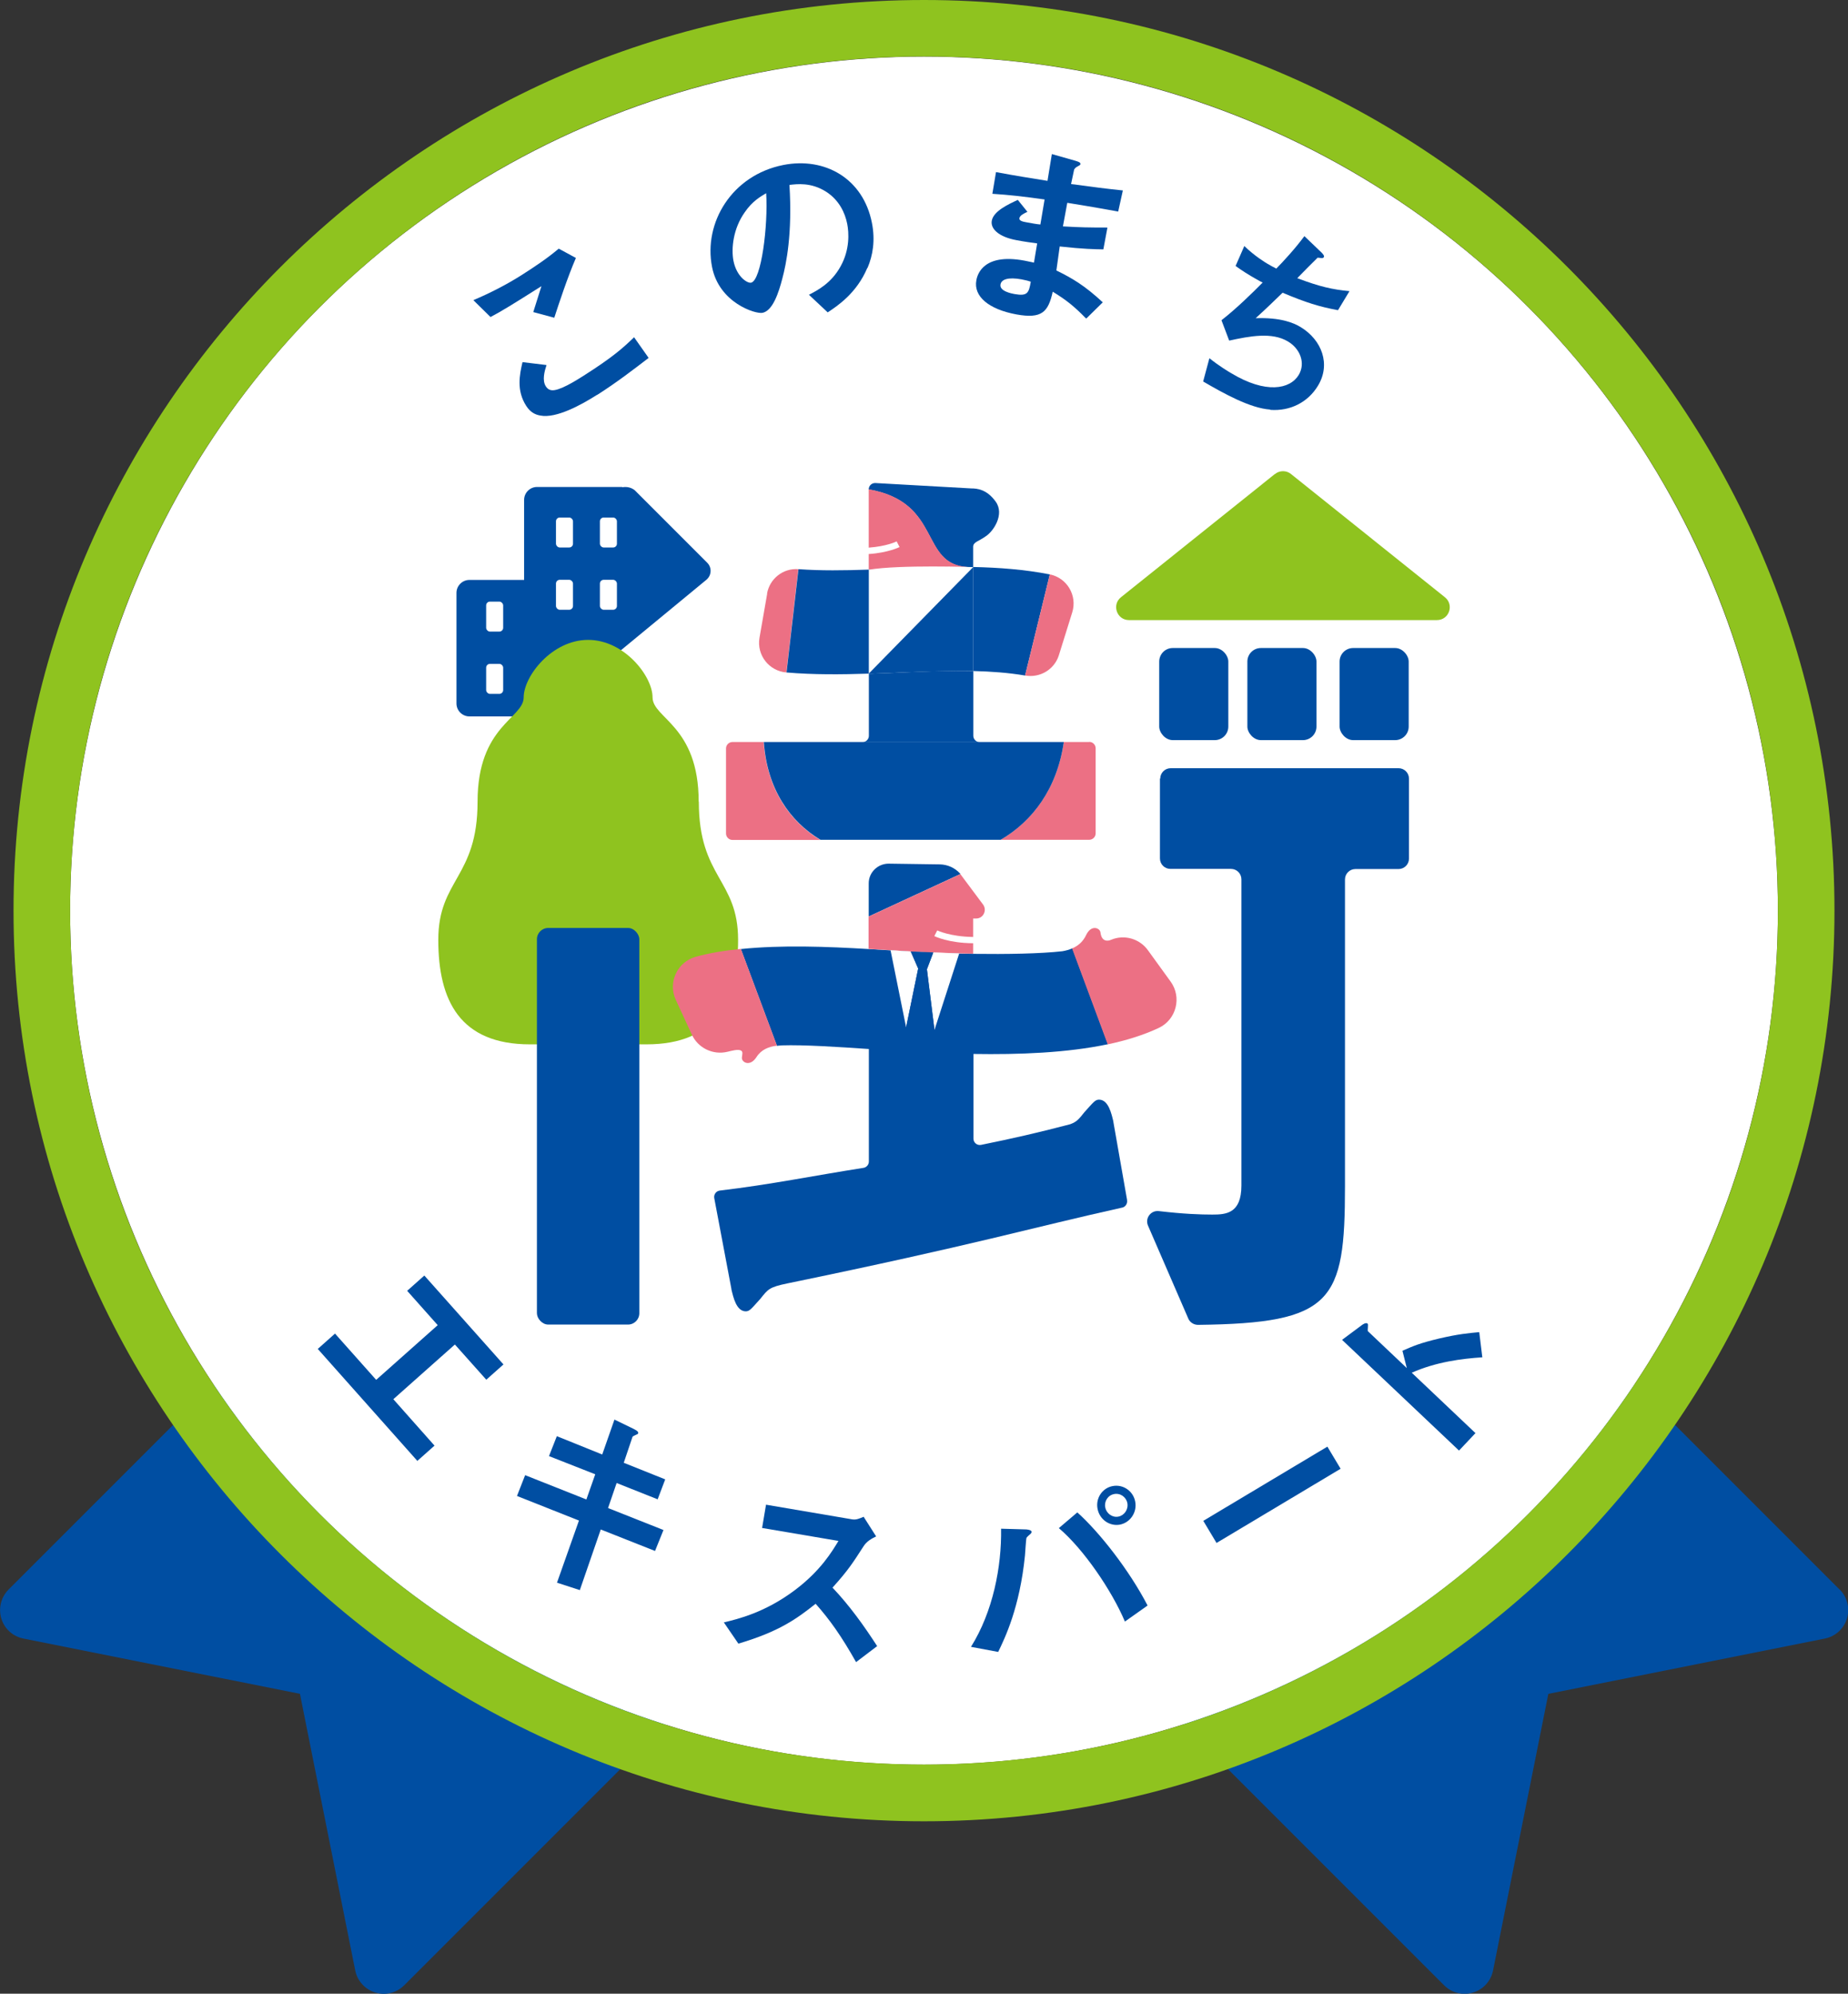
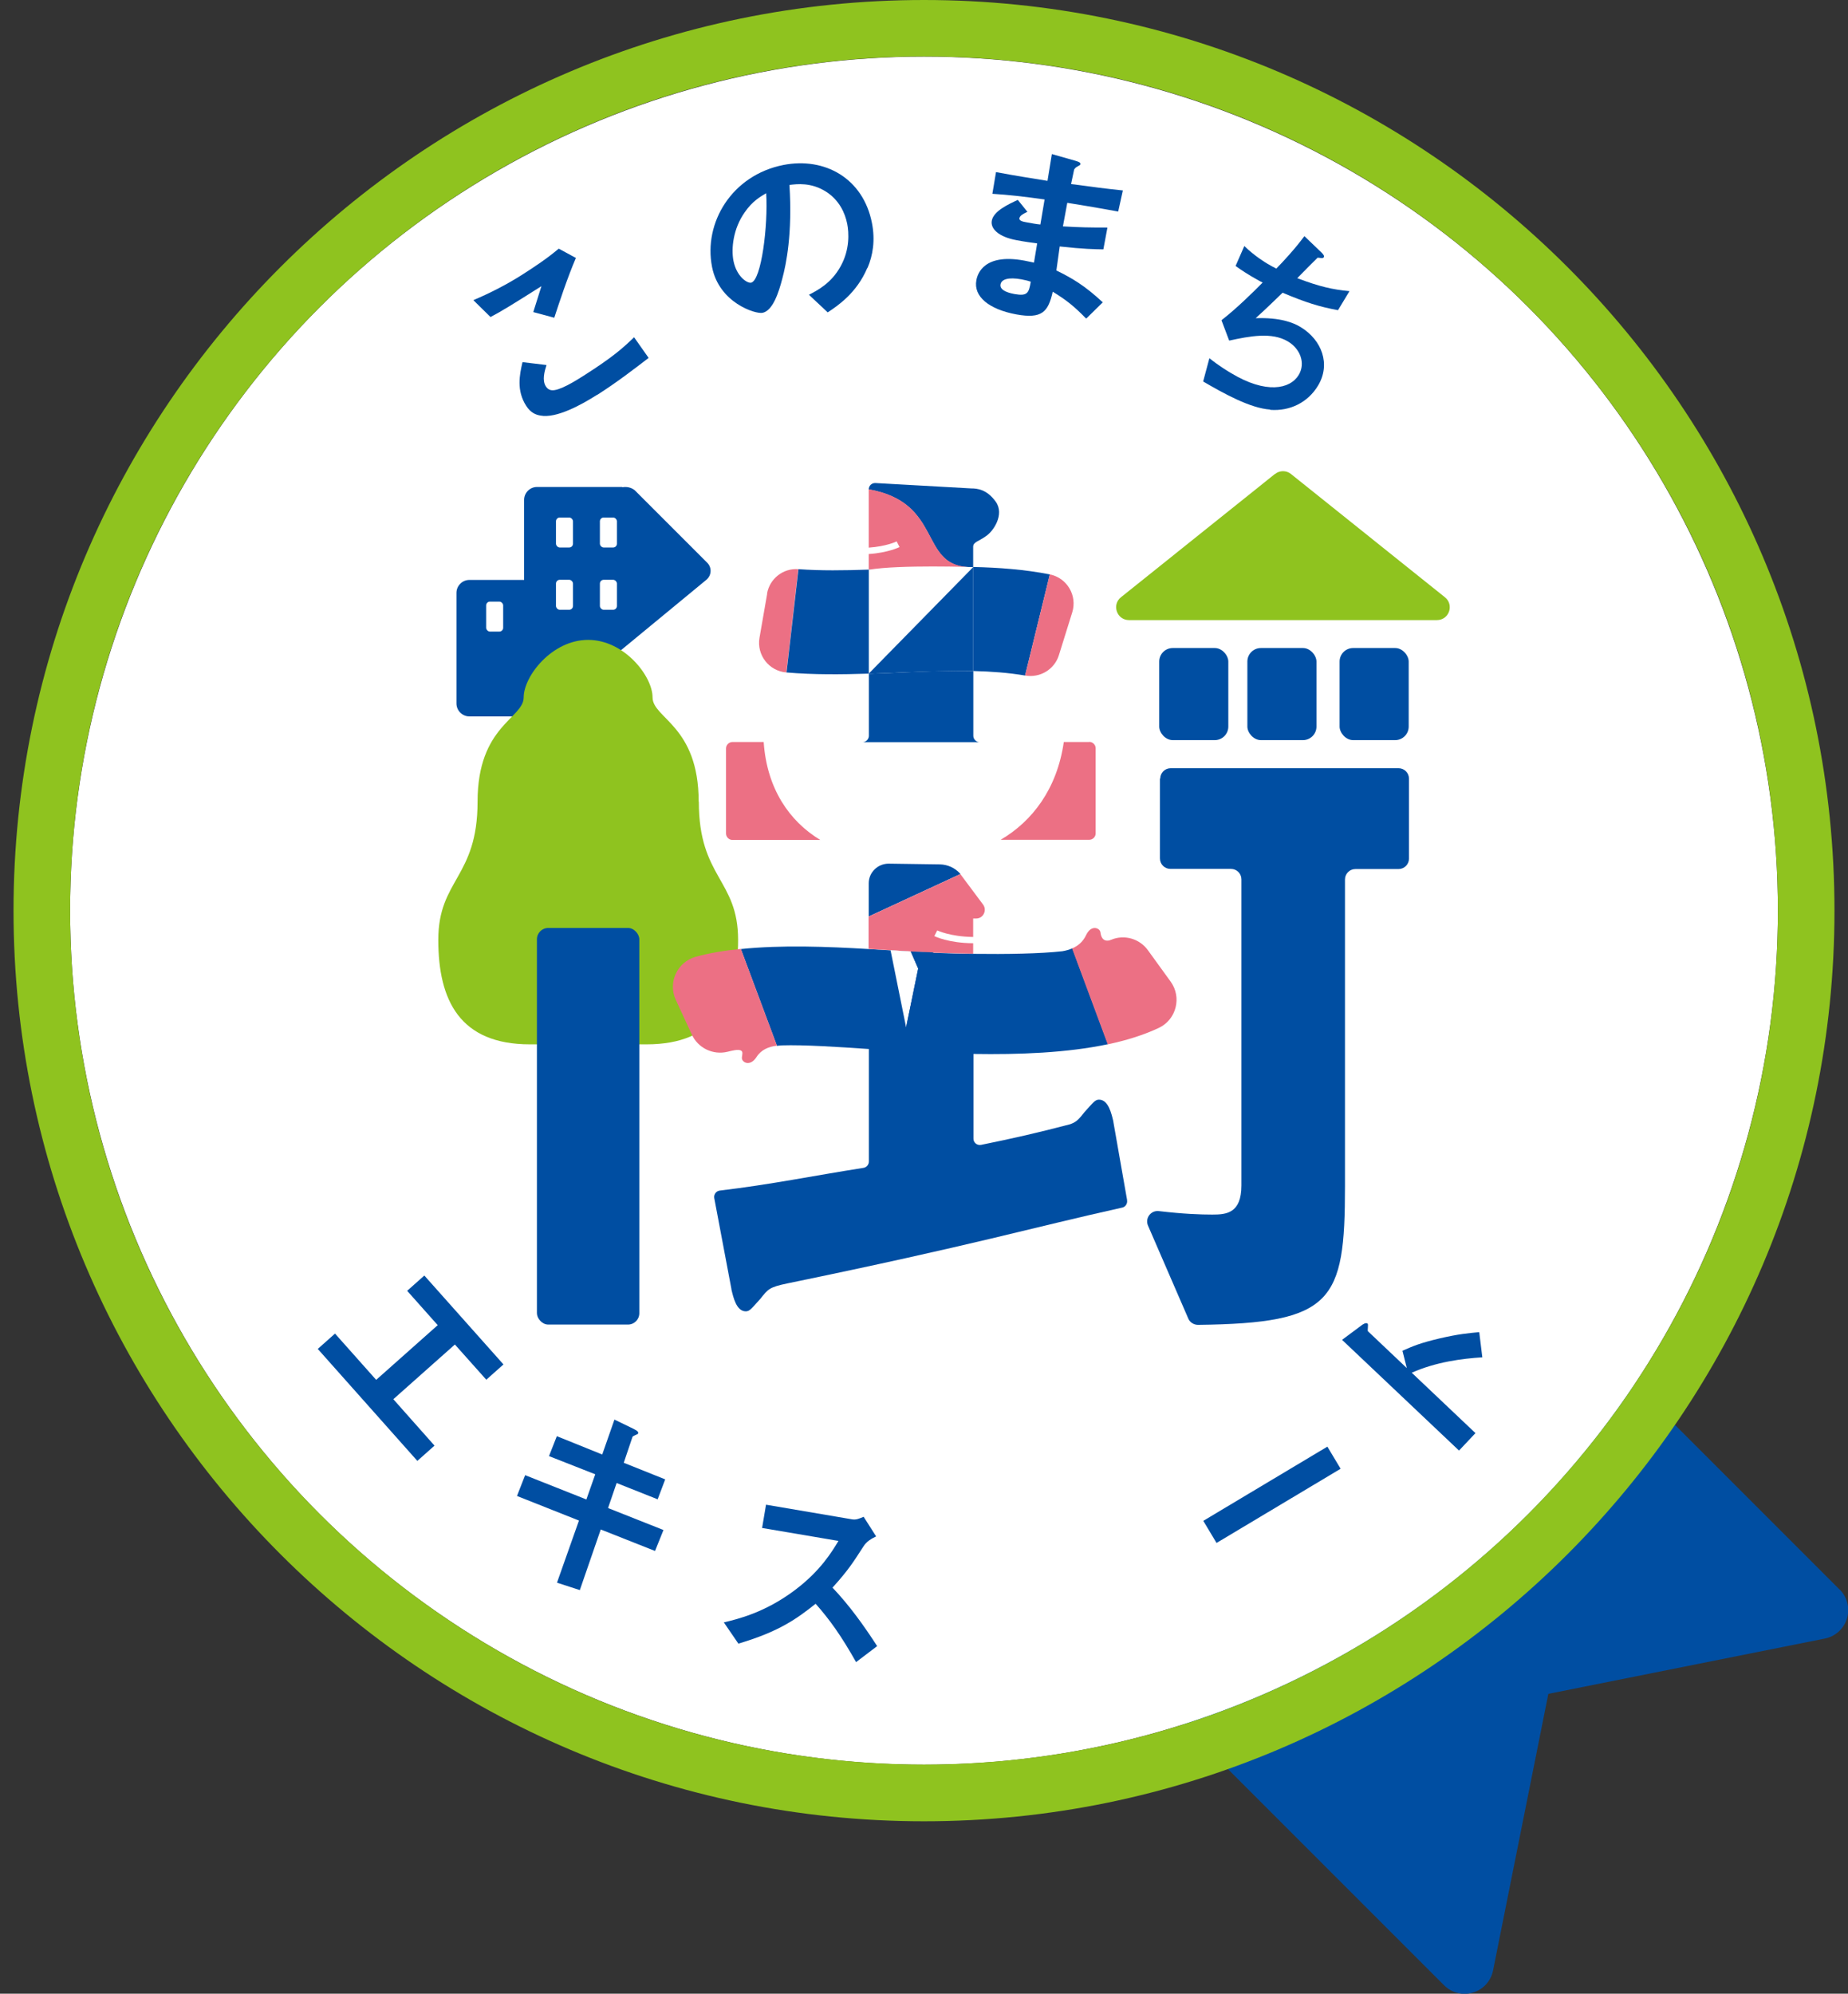
<svg xmlns="http://www.w3.org/2000/svg" id="_レイヤー_2" data-name="レイヤー 2" viewBox="0 0 127.04 137.03">
  <rect x="0" y="0" width="127.04" height="137.03" fill="#333333" stroke="none" />
  <defs>
    <style>
      .cls-1 {
        fill: #fff;
      }

      .cls-2 {
        fill: none;
      }

      .cls-3 {
        fill: #8fc31f;
      }

      .cls-4 {
        fill: #004ea2;
      }

      .cls-5 {
        fill: #ec7084;
      }
    </style>
  </defs>
  <g id="_レイヤー_1-2" data-name="レイヤー 1">
    <g>
      <g>
-         <path class="cls-4" d="M34.12,78.54c-.39-.39-.9-.59-1.41-.59s-1.02.2-1.41.59L.59,109.25c-.52.52-.71,1.29-.5,1.99.21.71.8,1.24,1.52,1.38l19.01,3.8,3.8,19.01c.14.72.68,1.31,1.38,1.52.19.06.39.09.58.09.52,0,1.03-.21,1.41-.59l30.71-30.71c.38-.38.59-.88.59-1.41s-.21-1.04-.59-1.41l-24.37-24.37Z" />
        <path class="cls-4" d="M126.46,109.25l-30.71-30.71c-.38-.38-.88-.59-1.41-.59s-1.04.21-1.41.59l-24.37,24.37c-.78.78-.78,2.05,0,2.83l30.71,30.71c.38.38.89.59,1.41.59.19,0,.39-.03.58-.09.71-.21,1.24-.8,1.38-1.52l3.8-19.01,19.01-3.8c.72-.14,1.31-.68,1.52-1.38.21-.71.02-1.47-.5-1.99Z" />
      </g>
      <g>
        <circle class="cls-1" cx="63.52" cy="62.59" r="58.7" />
        <path class="cls-3" d="M63.52,3.88c32.42,0,58.7,26.28,58.7,58.7s-26.28,58.7-58.7,58.7S4.82,95.01,4.82,62.59,31.1,3.88,63.52,3.88M63.52,0C29.01,0,.93,28.08.93,62.59s28.08,62.59,62.59,62.59,62.59-28.08,62.59-62.59S98.03,0,63.52,0h0Z" />
      </g>
      <g>
        <path class="cls-4" d="M38.11,21.84l-1.45-.39.56-1.78c-1.96,1.24-2.77,1.74-3.5,2.12l-1.18-1.16c1.16-.49,2.29-1.07,3.36-1.75.86-.55,1.72-1.12,2.51-1.79l1.18.64c-.59,1.37-1.17,3.14-1.48,4.09ZM41.04,27.14c-1.05.67-2.8,1.64-3.9,1.42-.29-.05-.66-.18-.97-.67-.67-1.05-.46-2.11-.25-3l1.65.2c-.14.43-.31,1.05-.05,1.46.14.22.3.26.4.27.51.07,1.67-.66,2.19-.99,2.03-1.29,2.71-1.91,3.48-2.65l1,1.42c-.98.75-2.18,1.68-3.55,2.55Z" />
        <path class="cls-4" d="M59.62,18.42c-.73,1.73-2.04,2.6-2.72,3.05l-1.29-1.21c.58-.3,1.54-.79,2.18-1.96.64-1.15.57-2.32.45-2.92-.15-.75-.55-1.63-1.46-2.21-1.03-.65-2-.52-2.51-.46.21,3.35-.22,5.43-.49,6.44-.24.93-.65,2.21-1.36,2.35-.49.1-2.99-.69-3.47-3.15-.6-3.04,1.36-6.31,4.9-7.01,2.85-.56,5.49.92,6.09,3.98.24,1.21.06,2.24-.3,3.09ZM51.19,14.6c-.79,1.12-.93,2.48-.77,3.32.22,1.11.96,1.56,1.21,1.51.71-.14,1.18-3.96,1.04-6.15-.37.22-.95.54-1.48,1.32Z" />
        <path class="cls-4" d="M74.64,21.87c-.78-.8-1.32-1.24-2.27-1.82-.31,1.39-.74,1.88-2.5,1.56-1.9-.35-2.96-1.24-2.75-2.35.07-.4.5-1.97,3.58-1.29l.38.08.22-1.32c-.25-.03-1.01-.14-1.41-.22-1.26-.23-1.81-.8-1.71-1.34.12-.67,1.18-1.15,1.79-1.43l.66.82c-.28.13-.51.25-.55.43-.04.19.25.25.49.29.45.08.63.12.95.15l.29-1.72c-1.59-.22-2.39-.31-3.59-.39l.25-1.49c1.57.29,2.31.4,3.54.6l.3-1.84,1.65.47c.26.08.33.13.31.23,0,.05-.04.06-.21.16-.06.03-.17.1-.22.21,0,.01-.06.27-.21.99,1.78.24,2.25.3,3.56.44l-.32,1.45c-1.53-.28-2.81-.49-3.5-.6l-.3,1.62c1.22.07,1.75.08,3.06.08l-.28,1.5c-.61-.01-1.36-.02-3-.2-.1.69-.12.83-.23,1.65,1.08.53,1.93,1.02,3.19,2.19l-1.13,1.11ZM70.22,19.2c-.89-.16-1.38-.01-1.44.35-.09.47.79.63.96.66.89.16.99-.07,1.12-.85-.15-.05-.32-.1-.64-.16Z" />
        <path class="cls-4" d="M87.32,28.15c-1.38-.09-3.22-1.12-4.61-1.93l.43-1.6c.67.54,1.36.95,1.5,1.03,2.37,1.43,4.04,1.11,4.64.12.49-.82.09-1.81-.74-2.3-1.1-.66-2.62-.37-4.04-.06l-.53-1.4c1.03-.8,2.17-1.92,2.83-2.59-.27-.13-.53-.29-.76-.42-.11-.06-.65-.39-1.1-.72l.6-1.37c.71.69,1.49,1.16,1.56,1.2.23.14.44.25.64.35.47-.48,1.28-1.35,1.93-2.23l1.18,1.13c.07.07.21.22.16.31-.08.13-.24.04-.43.04-.2.19-1.19,1.19-1.4,1.41,1.57.59,2.42.78,3.59.89l-.79,1.31c-1.29-.24-2.19-.52-3.81-1.2-.32.31-1.14,1.11-1.85,1.75,1.69-.06,2.6.31,3.09.61,1.47.89,2.08,2.56,1.2,4.02-.69,1.15-1.91,1.77-3.29,1.67Z" />
      </g>
      <g>
        <path class="cls-4" d="M21.85,92.71l1.18-1.05,2.83,3.18,4.23-3.76-2.1-2.36,1.18-1.05,5.44,6.11-1.18,1.05-2.16-2.42-4.23,3.76,2.83,3.19-1.18,1.05-6.84-7.69Z" />
        <path class="cls-4" d="M41.3,105.12l-1.44,4.17-1.57-.51,1.51-4.27-4.26-1.69.56-1.43,4.21,1.67.61-1.73-3.18-1.25.54-1.37,3.12,1.26.84-2.4,1.32.64c.28.14.35.23.3.33-.03.05-.36.15-.38.22l-.6,1.78,2.85,1.14-.52,1.37-2.82-1.12-.59,1.72,3.81,1.51-.58,1.44-3.74-1.48Z" />
        <path class="cls-4" d="M58.85,114.24c-.99-1.76-1.8-2.91-2.78-4.01-1.31,1.04-2.51,1.91-5.31,2.74l-1-1.46c.96-.23,2.83-.67,4.9-2.23,1.76-1.33,2.53-2.63,2.98-3.37l-5.25-.89.27-1.6,5.94,1.01c.26.04.49-.06.77-.18l.86,1.35c-.31.15-.65.33-.88.7-.66,1.02-1.02,1.61-2.12,2.82,1.17,1.23,2.15,2.6,3.07,4.02l-1.45,1.1Z" />
-         <path class="cls-4" d="M70.86,105.41s-.26.22-.29.28c-.04.07-.09,1.04-.11,1.23-.36,3.57-1.37,5.65-1.84,6.62l-1.87-.35c1.51-2.41,2.11-5.5,2.07-8.12l1.73.05s.35.02.37.16c0,.06-.03.09-.06.13ZM77.33,111.45c-.9-2.13-2.84-4.98-4.54-6.42l1.27-1.08c1.52,1.36,3.57,3.97,4.83,6.4l-1.57,1.11ZM76.99,104.79c-.7.13-1.4-.34-1.54-1.09-.14-.73.33-1.43,1.04-1.56.74-.14,1.42.36,1.55,1.07.14.73-.34,1.44-1.05,1.58ZM76.59,102.69c-.44.08-.69.51-.61.91.08.43.49.72.9.64s.7-.49.62-.93c-.08-.41-.48-.71-.92-.62Z" />
        <path class="cls-4" d="M83.63,106.05l-.91-1.52,8.53-5.1.91,1.52-8.53,5.1Z" />
        <path class="cls-4" d="M101.91,93.29c-1.41.09-3.2.32-4.86,1.06l4.38,4.15-1.13,1.2-8.04-7.61,1.37-1.02s.27-.21.39-.09c.06.06-.03.48.02.52l2.67,2.53-.3-1.19c.71-.31,1.16-.52,2.56-.85,1.29-.3,1.98-.36,2.72-.43l.21,1.72Z" />
      </g>
      <g>
        <g>
          <path class="cls-5" d="M52.51,51h-2.16c-.24,0-.44.2-.44.44v5.85c0,.24.2.44.44.44h6.04c-2.11-1.27-3.67-3.51-3.89-6.72Z" />
          <path class="cls-4" d="M66.91,50.56v-4.44c-1.64-.04-3.37.03-5.14.11-.68.03-1.36.05-2.04.08v4.26c0,.24-.2.44-.44.44h8.06c-.24,0-.44-.2-.44-.44Z" />
          <path class="cls-5" d="M74.88,51h-1.75c-.46,3.22-2.17,5.45-4.34,6.72h6.09c.24,0,.44-.2.44-.44v-5.85c0-.24-.2-.44-.44-.44Z" />
-           <path class="cls-4" d="M73.13,51h-20.62c.22,3.21,1.78,5.45,3.89,6.72h12.39c2.18-1.27,3.88-3.5,4.34-6.72Z" />
        </g>
        <path class="cls-4" d="M79.74,53.51v5.49c0,.4.32.72.72.72h4.16c.4,0,.72.32.72.72v21.04c0,1.93-1.06,2-2,2-.81,0-1.98-.04-3.68-.24-.55-.06-.96.49-.74,1l2.77,6.39c.11.26.38.43.67.43,9.26-.11,10.1-1.59,10.1-9.51v-21.1c0-.4.32-.72.72-.72h2.96c.4,0,.72-.32.72-.72v-5.49c0-.4-.32-.72-.72-.72h-15.66c-.4,0-.72.32-.72.72Z" />
        <rect class="cls-4" x="79.69" y="44.54" width="4.75" height="6.33" rx=".93" ry=".93" />
        <rect class="cls-4" x="85.75" y="44.54" width="4.75" height="6.33" rx=".93" ry=".93" />
        <rect class="cls-4" x="92.09" y="44.54" width="4.75" height="6.33" rx=".93" ry=".93" />
        <path class="cls-3" d="M87.64,32.58l-10.58,8.47c-.65.52-.28,1.57.55,1.57h21.17c.84,0,1.2-1.05.55-1.57l-10.58-8.47c-.32-.26-.78-.26-1.1,0Z" />
        <path class="cls-4" d="M37.46,48.98c-.21.18-.47.26-.73.26h0s-4.46,0-4.46,0c-.49,0-.89-.4-.89-.89v-7.6c0-.49.4-.89.89-.89h3.76v-5.5c0-.49.4-.89.89-.89h5.86v.02c.29-.05.59,0,.85.2l4.99,4.99c.33.33.3.87-.06,1.17l-11.1,9.15Z" />
        <rect class="cls-1" x="38.22" y="35.57" width="1.17" height="2.06" rx=".26" ry=".26" />
        <rect class="cls-1" x="41.24" y="35.57" width="1.17" height="2.06" rx=".26" ry=".26" />
        <rect class="cls-1" x="38.22" y="39.85" width="1.17" height="2.06" rx=".26" ry=".26" />
        <rect class="cls-1" x="33.42" y="41.35" width="1.17" height="2.06" rx=".26" ry=".26" />
-         <rect class="cls-1" x="33.42" y="45.63" width="1.17" height="2.06" rx=".26" ry=".26" />
        <rect class="cls-1" x="41.24" y="39.85" width="1.17" height="2.06" rx=".26" ry=".26" />
        <path class="cls-3" d="M48.03,55.1c0-5.23-3.17-5.72-3.17-7.17s-1.94-3.95-4.43-3.95-4.43,2.5-4.43,3.95-3.17,1.94-3.17,7.17-2.7,5.33-2.7,9.5,1.49,7.18,6.3,7.18h8.01c4.81,0,6.3-3.01,6.3-7.18s-2.7-4.26-2.7-9.5Z" />
        <rect class="cls-4" x="36.91" y="63.78" width="7.04" height="27.26" rx=".78" ry=".78" />
        <path class="cls-4" d="M77.48,82.47l-.94-5.35s0-.02,0-.03c-.13-.54-.34-1.51-.99-1.51-.27,0-.4.2-1,.86-.37.46-.51.66-.98.83-2.16.57-3.96.98-6.13,1.42-.27.05-.52-.15-.52-.43v-5.82c3.12.05,6.41-.07,9.25-.67l-2.45-6.59c-.21.09-.44.16-.69.2-1.51.17-3.84.21-6.11.18-1.67-.02-3.31-.09-4.59-.17-.82-.05-1.69-.11-2.6-.16-2.86-.17-6.02-.29-8.8,0l2.48,6.65c.11-.01.21-.02.33-.03,1.53-.05,3.92.11,5.99.25v7.73c0,.22-.16.41-.38.44-3.45.54-6.33,1.14-9.87,1.56-.25.03-.42.27-.38.51l1.18,6.25s0,.02,0,.03c.13.54.34,1.51.99,1.51.27,0,.4-.2,1-.86.53-.66.6-.8,1.86-1.06,13-2.68,16.71-3.81,22.97-5.2.25-.03.42-.27.38-.51Z" />
        <g>
          <path class="cls-4" d="M66,60.04c-.35-.39-.86-.62-1.39-.63l-3.52-.05c-.75,0-1.37.6-1.37,1.35v2.28l6.31-2.92-.03-.04Z" />
          <path class="cls-5" d="M67.58,62.17l-1.56-2.09-6.31,2.92v2.22c.9.05,1.78.11,2.6.16,1.28.08,2.92.14,4.59.17v-.72c-1.69-.01-2.63-.47-2.67-.49l.2-.39s.89.43,2.47.45v-1.27h.21c.49,0,.76-.57.47-.96Z" />
        </g>
        <g>
-           <polygon class="cls-1" points="64.24 70.79 65.94 65.53 64.16 65.46 63.72 66.62 64.24 70.79" />
          <polygon class="cls-1" points="62.61 65.4 61.22 65.31 62.29 70.61 63.12 66.57 62.61 65.4" />
          <polygon class="cls-4" points="64.24 70.79 63.72 66.62 64.16 65.46 62.61 65.4 63.12 66.57 62.29 70.61 63.07 74.41 64.24 70.79" />
        </g>
        <g>
          <path class="cls-5" d="M47.83,65.76c-1.28.36-1.93,1.77-1.37,2.97l1.1,2.38c.43.93,1.46,1.42,2.45,1.18.16-.04.33-.08.5-.11.72-.1.49.28.49.54,0,.3.56.62,1-.06.33-.52.84-.72,1.41-.79l-2.48-6.65c-1.11.11-2.16.28-3.1.54Z" />
          <path class="cls-5" d="M80.47,67.46l-1.55-2.14c-.57-.8-1.62-1.11-2.53-.73-.03.01-.07.02-.1.04-.5.12-.61-.29-.64-.55-.04-.3-.63-.55-.98.18-.22.47-.56.75-.97.93l2.45,6.59c1.28-.27,2.47-.64,3.51-1.13,1.21-.57,1.6-2.11.81-3.19Z" />
        </g>
        <path class="cls-4" d="M66.91,46.12v-7.14c-1.82-.03-3.64.03-5.44.11-.59.02-1.17.05-1.75.07v7.15c.68-.02,1.36-.05,2.04-.08,1.78-.07,3.5-.14,5.14-.11Z" />
        <g>
          <path class="cls-2" d="M66.91,38.98c-.12,0-.23,0-.35,0,.11,0,.23,0,.35,0Z" />
          <path class="cls-4" d="M68.45,34.48c-.61-.85-1.28-.91-1.68-.91l-6.59-.37c-.25-.01-.46.18-.46.44,5.09.9,3.46,5.19,6.83,5.34.12,0,.23,0,.35,0v-1.4c0-.33.38-.37.85-.71.53-.33,1.33-1.51.7-2.39Z" />
          <path class="cls-5" d="M59.72,33.63v4.01c1.24-.09,1.91-.42,1.92-.43l.2.39s-.77.39-2.12.48v1.07c.58-.02,1.16-.04,1.75-.07,1.68-.07,3.39-.13,5.09-.11-3.37-.16-1.75-4.44-6.83-5.34Z" />
        </g>
        <path class="cls-1" d="M59.72,39.15v7.15l7.18-7.32s-5.06-.18-7.18.18Z" />
        <g>
          <path class="cls-4" d="M66.91,38.98v7.14c1.24.03,2.44.12,3.56.31l1.7-6.95c-1.73-.34-3.5-.47-5.27-.51Z" />
          <path class="cls-5" d="M72.17,39.48l-1.7,6.95c1.02.18,2.01-.41,2.32-1.39l.92-2.95c.36-1.15-.35-2.37-1.54-2.61Z" />
        </g>
        <g>
          <path class="cls-5" d="M52.74,40.8l-.53,3.04c-.2,1.18.65,2.28,1.85,2.38l.82-7.1c-1.04-.08-1.97.65-2.15,1.68Z" />
          <path class="cls-4" d="M54.89,39.12l-.82,7.1c1.87.16,3.77.14,5.65.08v-7.15c-1.69.06-3.32.08-4.83-.03Z" />
        </g>
      </g>
    </g>
  </g>
</svg>